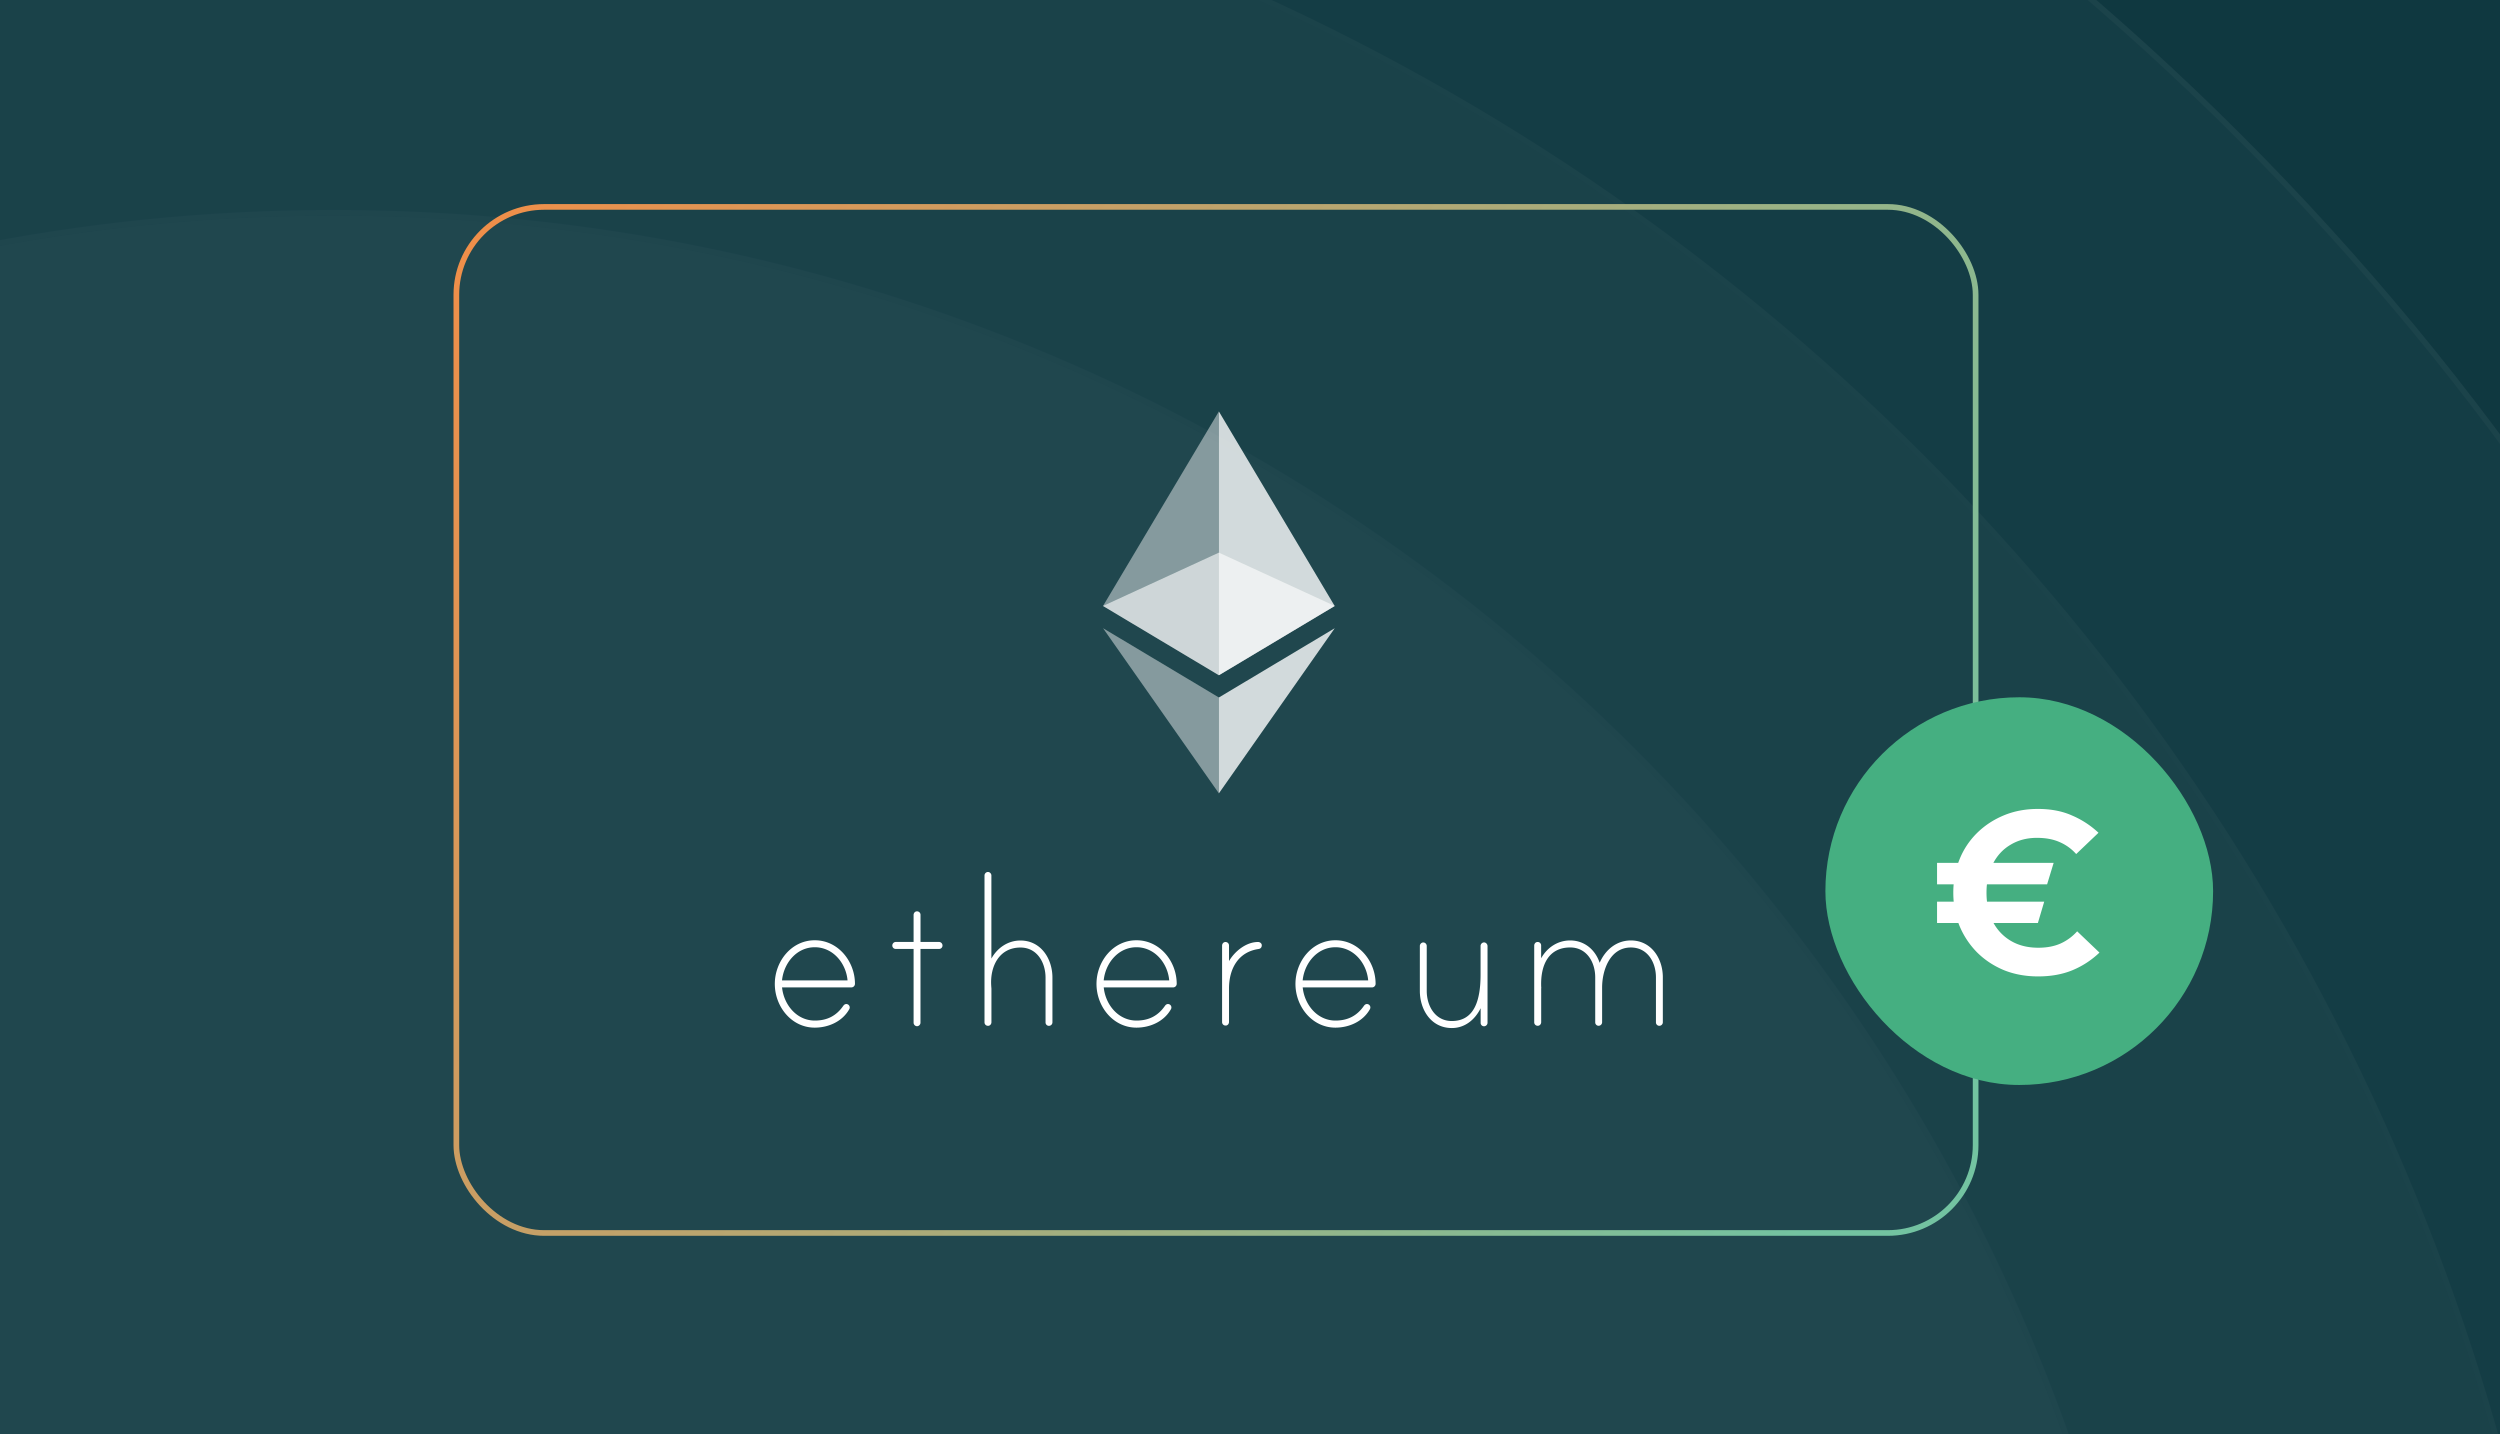
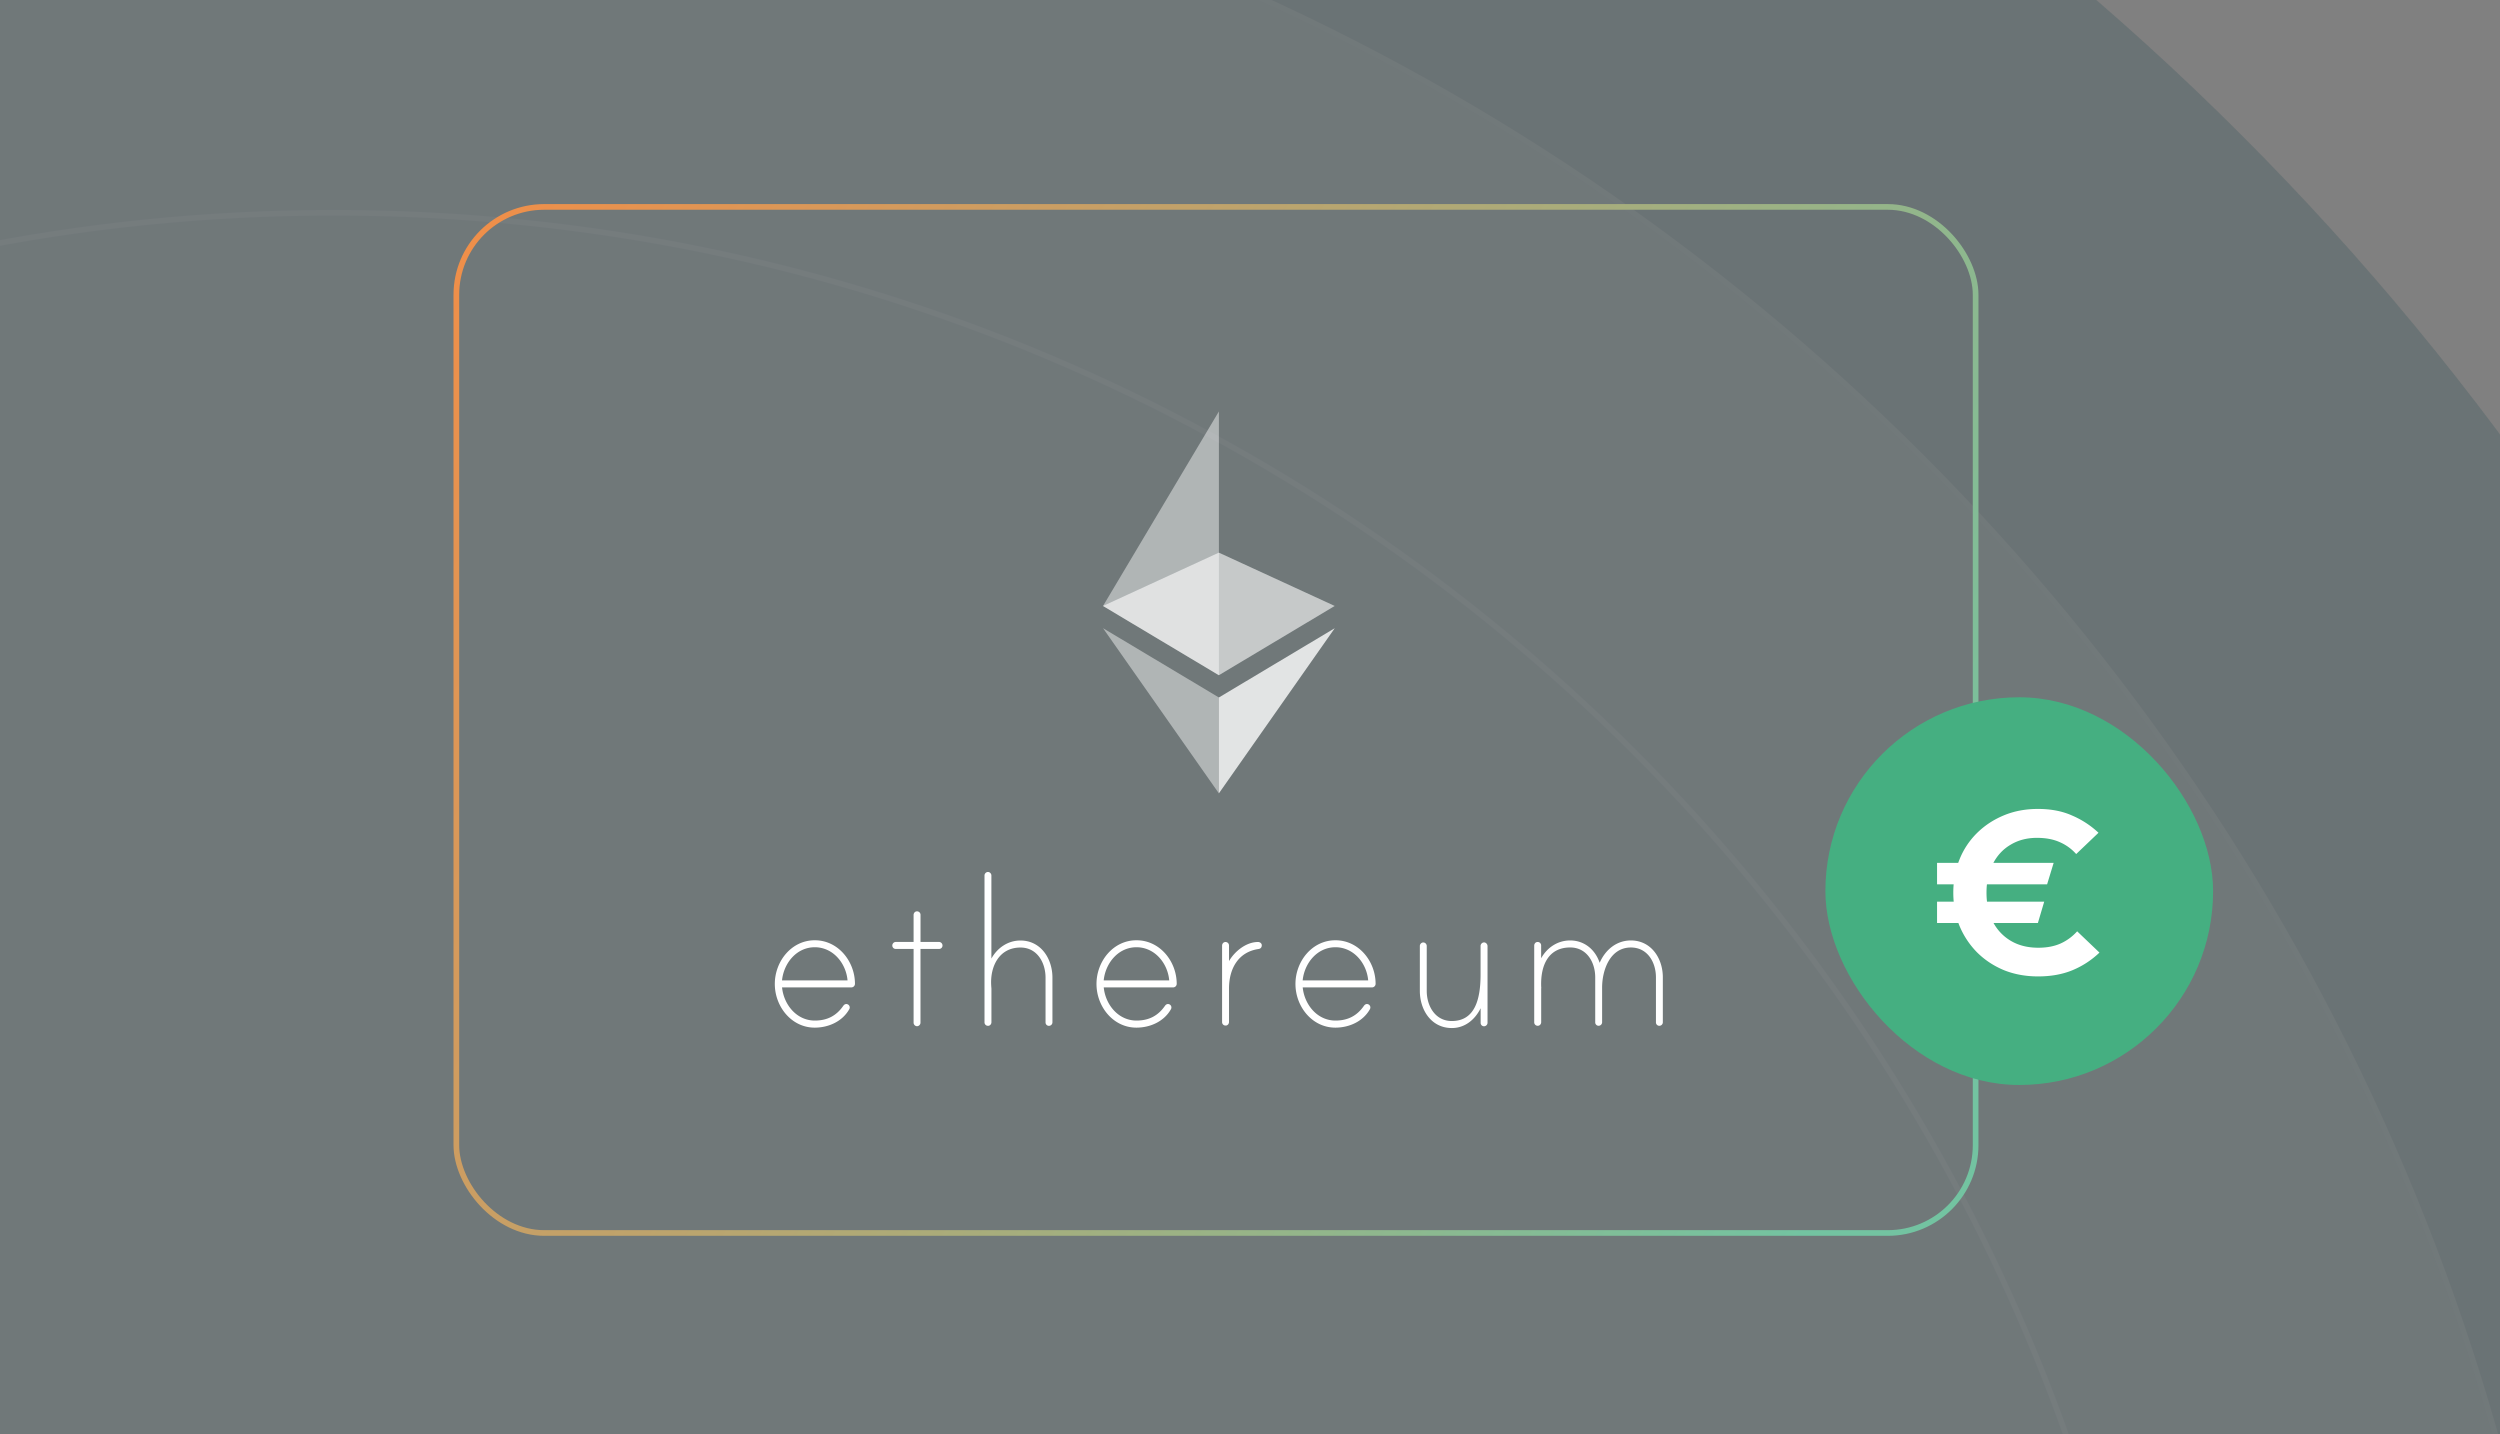
<svg xmlns="http://www.w3.org/2000/svg" width="441" height="253" fill="none">
  <rect width="100%" height="100%" fill="#808080" stroke="none" />
  <g clip-path="url(#a)">
-     <path fill="#0F3840" d="M0 0H441V253H0z" />
    <g opacity=".24">
      <path fill-rule="evenodd" clip-rule="evenodd" d="M58 838c263.44 0 477-213.56 477-477S321.44-116 58-116-419 97.56-419 361s213.56 477 477 477z" fill="#274B53" />
-       <path d="M534.5 361c0 263.164-213.336 476.5-476.5 476.5S-418.5 624.164-418.5 361-205.164-115.5 58-115.5 534.5 97.836 534.5 361z" stroke="#6F878D" stroke-opacity=".4" />
      <path fill-rule="evenodd" clip-rule="evenodd" d="M58.129 757.563c218.944 0 396.434-177.49 396.434-396.434 0-218.944-177.49-396.434-396.434-396.434-218.944 0-396.434 177.49-396.434 396.434 0 218.944 177.49 396.434 396.434 396.434z" fill="#3F5F66" />
      <path d="M58.129 758.063c219.22 0 396.934-177.714 396.934-396.934 0-219.22-177.714-396.934-396.934-396.934-219.22 0-396.934 177.714-396.934 396.934 0 219.22 177.714 396.934 396.934 396.934z" stroke="#6F878D" stroke-opacity=".4" />
-       <path fill-rule="evenodd" clip-rule="evenodd" d="M58.828 685.625c178.828 0 323.797-144.969 323.797-323.797C382.625 183 237.656 38.031 58.828 38.031-120 38.031-264.969 183-264.969 361.828c0 178.828 144.969 323.797 323.797 323.797z" fill="#57737A" />
      <path d="M58.828 686.125c179.104 0 324.297-145.193 324.297-324.297S237.932 37.531 58.828 37.531s-324.297 145.193-324.297 324.297 145.193 324.297 324.297 324.297z" stroke="#6F878D" stroke-opacity=".4" />
    </g>
    <rect x="80.5" y="36.5" width="268" height="181" rx="15.5" stroke="url(#b)" />
    <path d="M150.816 173.544a.639.639 0 01-.633.635h-12.228c.307 3.057 2.576 5.848 5.778 5.848 2.188 0 3.811-.844 5.027-2.607.175-.241.439-.4.777-.254a.607.607 0 01.263.876c-1.228 2.169-3.679 3.234-6.079 3.234-4.112 0-7.045-3.723-7.045-7.706 0-3.983 2.933-7.707 7.045-7.707 4.111-.006 7.088 3.705 7.095 7.681zm-1.31-.602c-.264-3.057-2.576-5.848-5.779-5.848s-5.471 2.791-5.778 5.848h11.557zm16.145-6.781c.351 0 .607.311.607.616a.596.596 0 01-.607.615h-3.278v13.015c0 .311-.264.616-.608.616-.351 0-.608-.311-.608-.616v-13.015h-3.146a.596.596 0 01-.608-.615c0-.311.263-.616.608-.616h3.146v-4.763c0-.298.2-.577.489-.628.407-.063.733.222.733.609v4.782h3.272zm19.999 6.293v7.89a.624.624 0 01-.608.615.596.596 0 01-.608-.615v-7.884c0-2.658-1.485-5.315-4.419-5.315-3.76 0-5.383 3.323-5.164 6.729 0 .089.038.489.038.527v5.918c0 .298-.201.577-.489.628-.408.063-.733-.222-.733-.609v-25.904c0-.311.263-.616.608-.616.35 0 .607.311.607.616v14.658c1.053-1.903 2.934-3.184 5.115-3.184 3.597-.007 5.653 3.184 5.653 6.546zm21.923 1.09a.638.638 0 01-.633.635H194.7c.307 3.057 2.576 5.848 5.779 5.848 2.187 0 3.81-.844 5.026-2.607.176-.241.439-.4.777-.254a.605.605 0 01.345.444.637.637 0 01-.082.432c-1.228 2.169-3.679 3.234-6.079 3.234-4.111 0-7.045-3.723-7.045-7.706 0-3.983 2.934-7.707 7.045-7.707 4.124-.006 7.095 3.705 7.107 7.681zm-1.322-.602c-.263-3.057-2.576-5.848-5.779-5.848-3.202 0-5.471 2.791-5.778 5.848h11.557zm16.327-6.203c0 .399-.22.615-.571.666-3.591.526-5.208 3.495-5.208 6.951v5.918c0 .298-.201.577-.489.628-.407.064-.733-.222-.733-.609v-13.485c0-.298.2-.577.489-.628.407-.063.733.222.733.609v2.747c1.003-1.725 3.021-3.368 5.114-3.368.314-.007.665.222.665.571zm20.08 6.805a.638.638 0 01-.633.635h-12.227c.307 3.057 2.576 5.848 5.778 5.848 2.187 0 3.811-.844 5.027-2.607.175-.241.438-.4.777-.254a.603.603 0 01.344.444c.032.203-.025.317-.081.432-1.228 2.169-3.679 3.234-6.079 3.234-4.112 0-7.045-3.723-7.045-7.706 0-3.983 2.933-7.707 7.045-7.707 4.117-.006 7.088 3.705 7.094 7.681zm-1.31-.602c-.263-3.057-2.575-5.848-5.778-5.848-3.203 0-5.472 2.791-5.779 5.848h11.557zm21.053-6.045v13.523a.624.624 0 01-.608.615.596.596 0 01-.608-.615v-2.569c-1.003 2.043-2.802 3.495-5.077 3.495-3.629 0-5.647-3.184-5.647-6.552v-7.928c0-.311.264-.616.608-.616.351 0 .608.311.608.616v7.928c0 2.658 1.486 5.315 4.419 5.315 4.111 0 5.076-3.894 5.076-8.195v-5.048c0-.356.351-.724.79-.597a.672.672 0 01.439.628zm30.923 5.512v7.929a.624.624 0 01-.608.615.597.597 0 01-.608-.615v-7.929c0-2.658-1.485-5.271-4.418-5.271-3.679 0-5.077 3.984-5.077 7.079v6.114a.625.625 0 01-.608.616.597.597 0 01-.608-.616v-7.928c0-2.658-1.485-5.271-4.418-5.271-3.717 0-5.252 2.968-5.114 6.907 0 .089.037.267 0 .311v5.962c0 .298-.201.577-.496.628-.407.064-.733-.222-.733-.609v-13.529c0-.298.201-.577.489-.628.407-.063.733.222.733.609v2.258c1.053-1.903 2.933-3.146 5.114-3.146 2.489 0 4.419 1.592 5.209 3.945 1.002-2.302 2.97-3.945 5.509-3.945 3.578.006 5.634 3.146 5.634 6.514z" fill="#fff" />
    <path opacity=".6" d="M215.007 97.484l-20.432 9.407 20.438 12.216 20.432-12.216-20.438-9.407z" fill="#fff" />
    <path opacity=".45" d="M194.575 106.892l20.438 12.217V72.577l-20.438 34.315z" fill="#fff" />
-     <path opacity=".8" d="M215.008 72.577v46.538l20.431-12.216-20.431-34.322z" fill="#fff" />
    <path opacity=".45" d="M194.575 110.813l20.438 29.14v-16.917l-20.438-12.223z" fill="#fff" />
    <path opacity=".8" d="M215.008 123.036v16.917l20.444-29.14-20.444 12.223z" fill="#fff" />
    <rect x="322" y="123" width="68.391" height="68.391" rx="34.196" fill="#45AF81" />
    <path d="M359.527 172.24c-2.195 0-4.205-.367-6.029-1.101-1.825-.762-3.407-1.809-4.746-3.143a14.629 14.629 0 01-3.122-4.733c-.712-1.796-1.069-3.727-1.069-5.795 0-2.067.357-3.999 1.069-5.794a13.64 13.64 0 013.079-4.693c1.34-1.333 2.922-2.38 4.746-3.142 1.825-.762 3.834-1.143 6.029-1.143 2.281 0 4.276.381 5.987 1.143a15.915 15.915 0 014.703 3.06l-3.934 3.755a8.293 8.293 0 00-2.95-2.122c-1.112-.49-2.437-.735-3.977-.735-1.767 0-3.321.408-4.661 1.224-1.339.789-2.38 1.918-3.121 3.387-.741 1.442-1.112 3.129-1.112 5.06 0 1.932.371 3.632 1.112 5.101a8.253 8.253 0 003.164 3.387c1.368.816 2.993 1.224 4.875 1.224 1.482 0 2.779-.244 3.891-.734a8.762 8.762 0 002.95-2.163l3.934 3.754a15.375 15.375 0 01-4.746 3.102c-1.768.734-3.792 1.101-6.072 1.101zm-17.831-16.241v-3.795h20.568l-1.155 3.795h-19.413zm0 6.815v-3.754h18.9l-1.112 3.754h-17.788z" fill="#fff" />
  </g>
  <defs>
    <linearGradient id="b" x1="43" y1="36" x2="347.909" y2="213.869" gradientUnits="userSpaceOnUse">
      <stop stop-color="#FF883E" />
      <stop offset=".933" stop-color="#73C3A1" />
    </linearGradient>
    <clipPath id="a">
      <path fill="#fff" d="M0 0H441V253H0z" />
    </clipPath>
  </defs>
</svg>